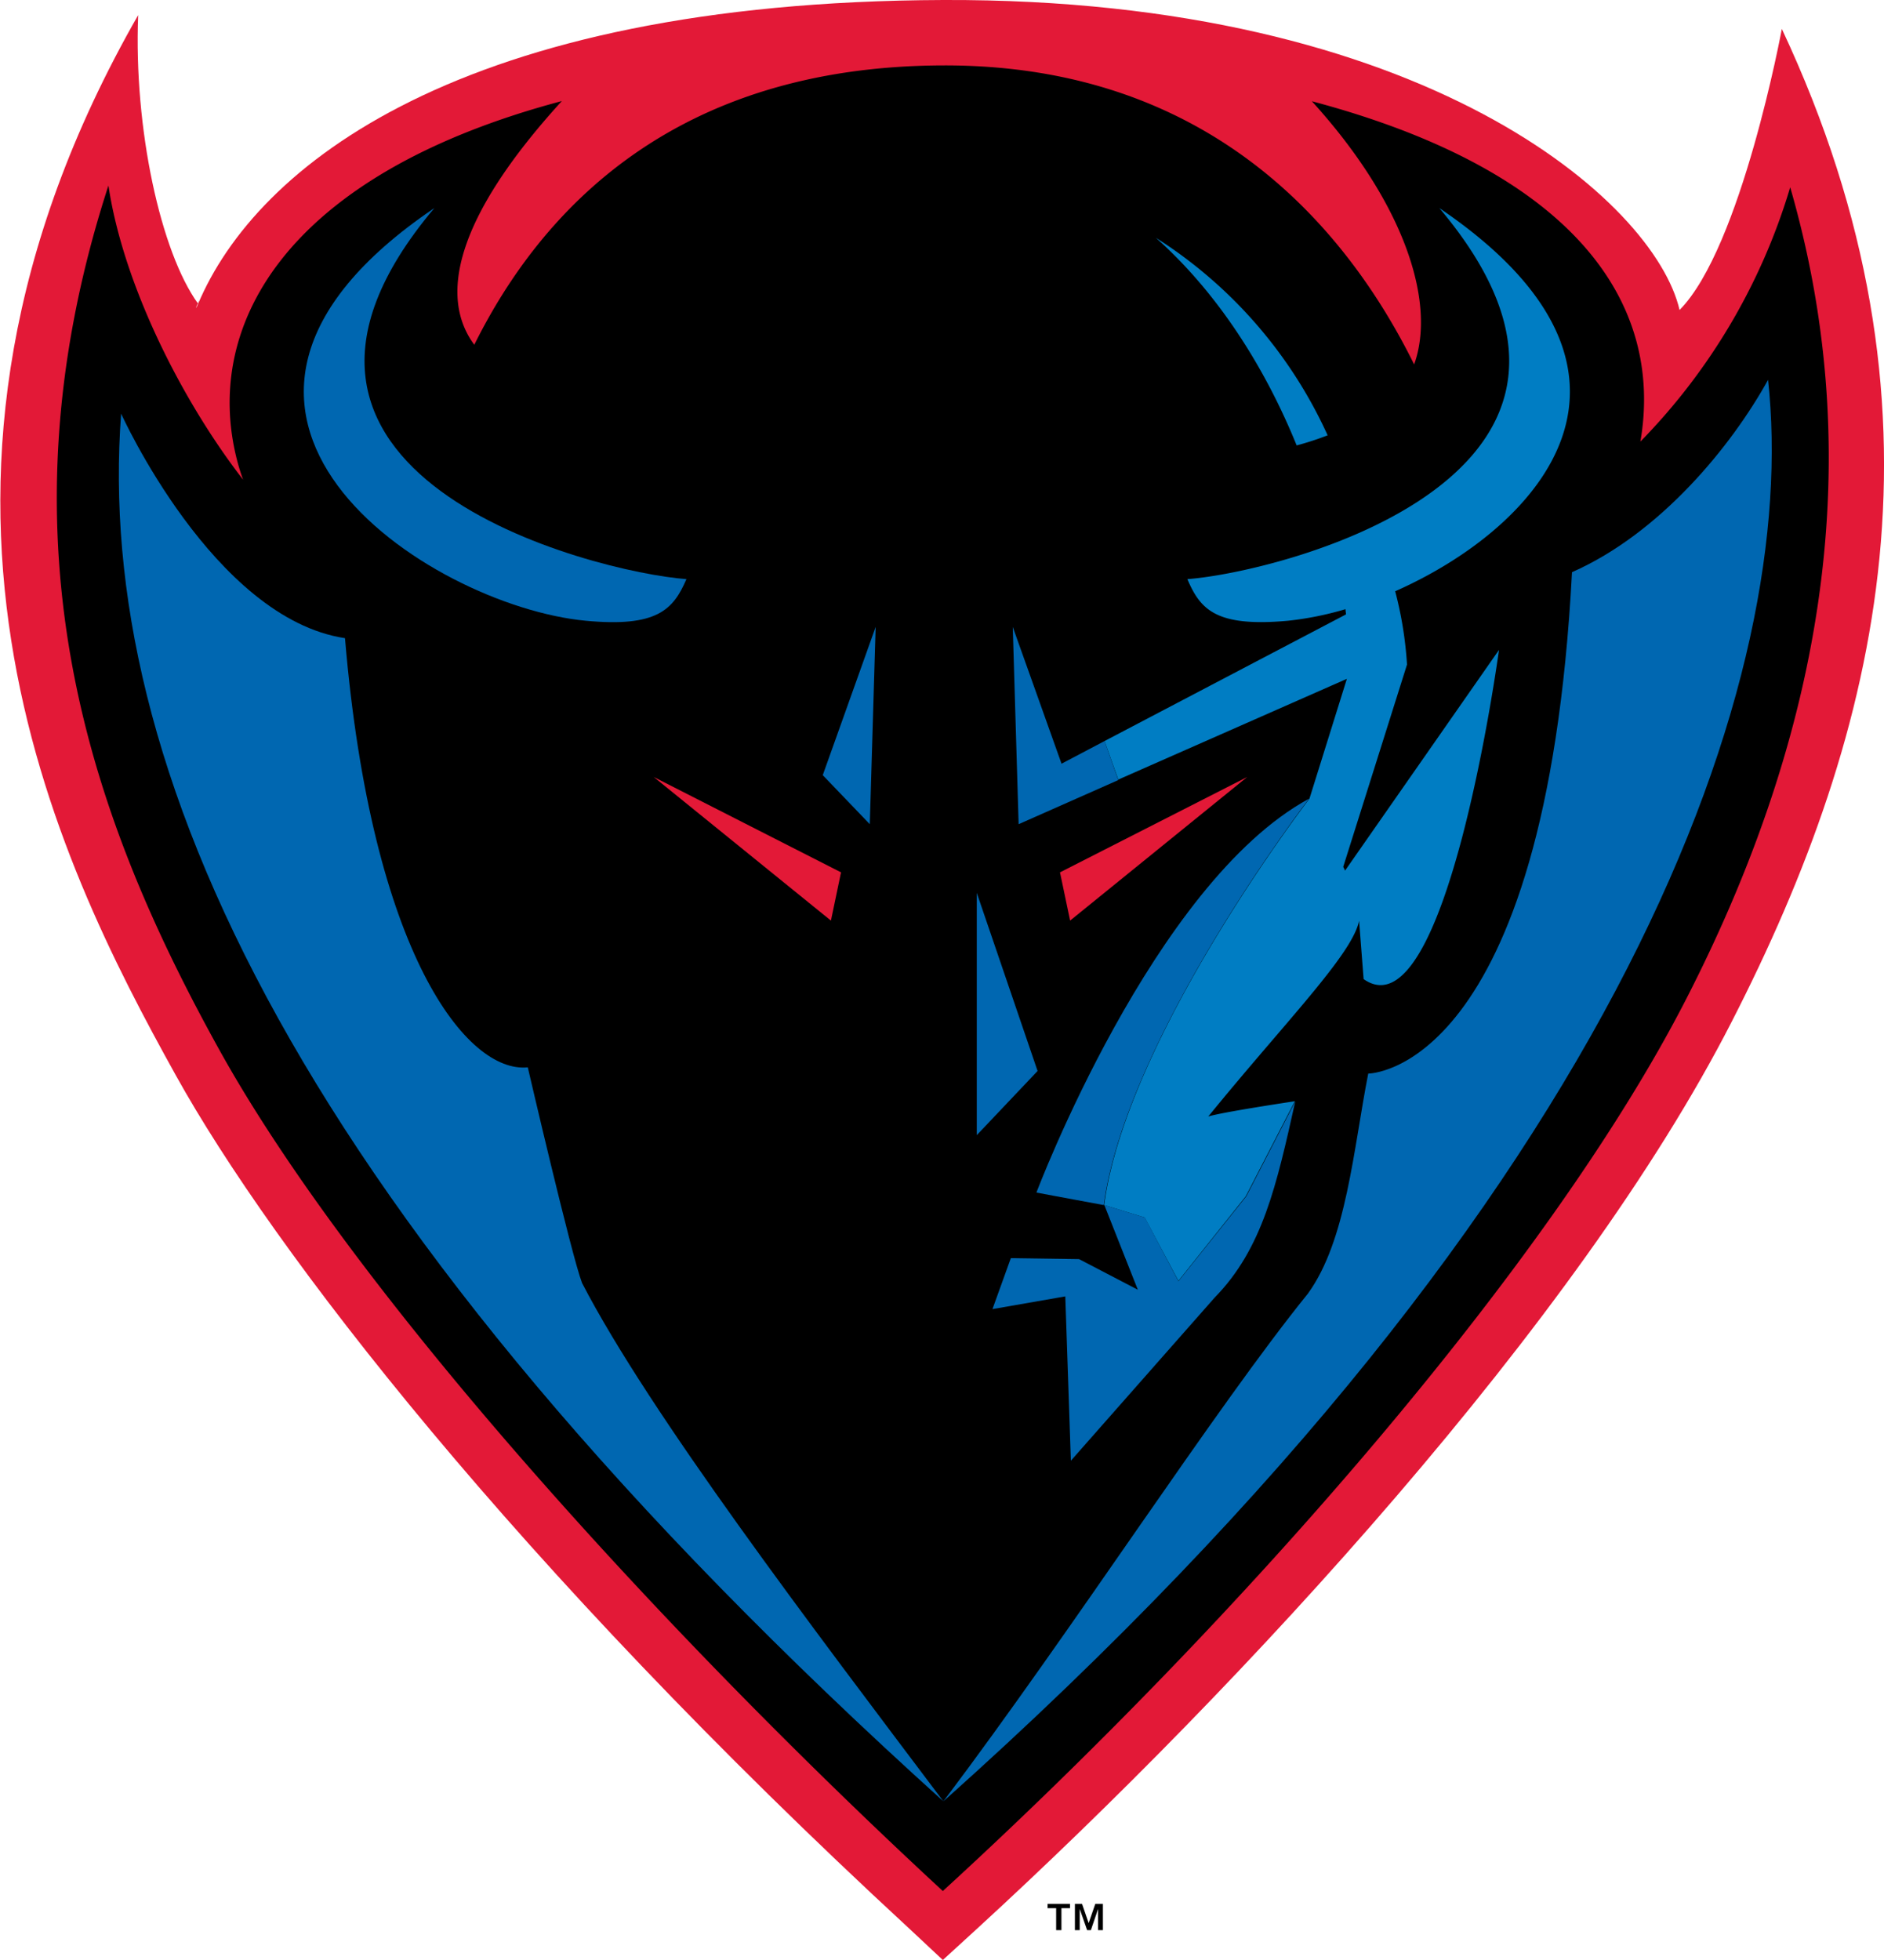
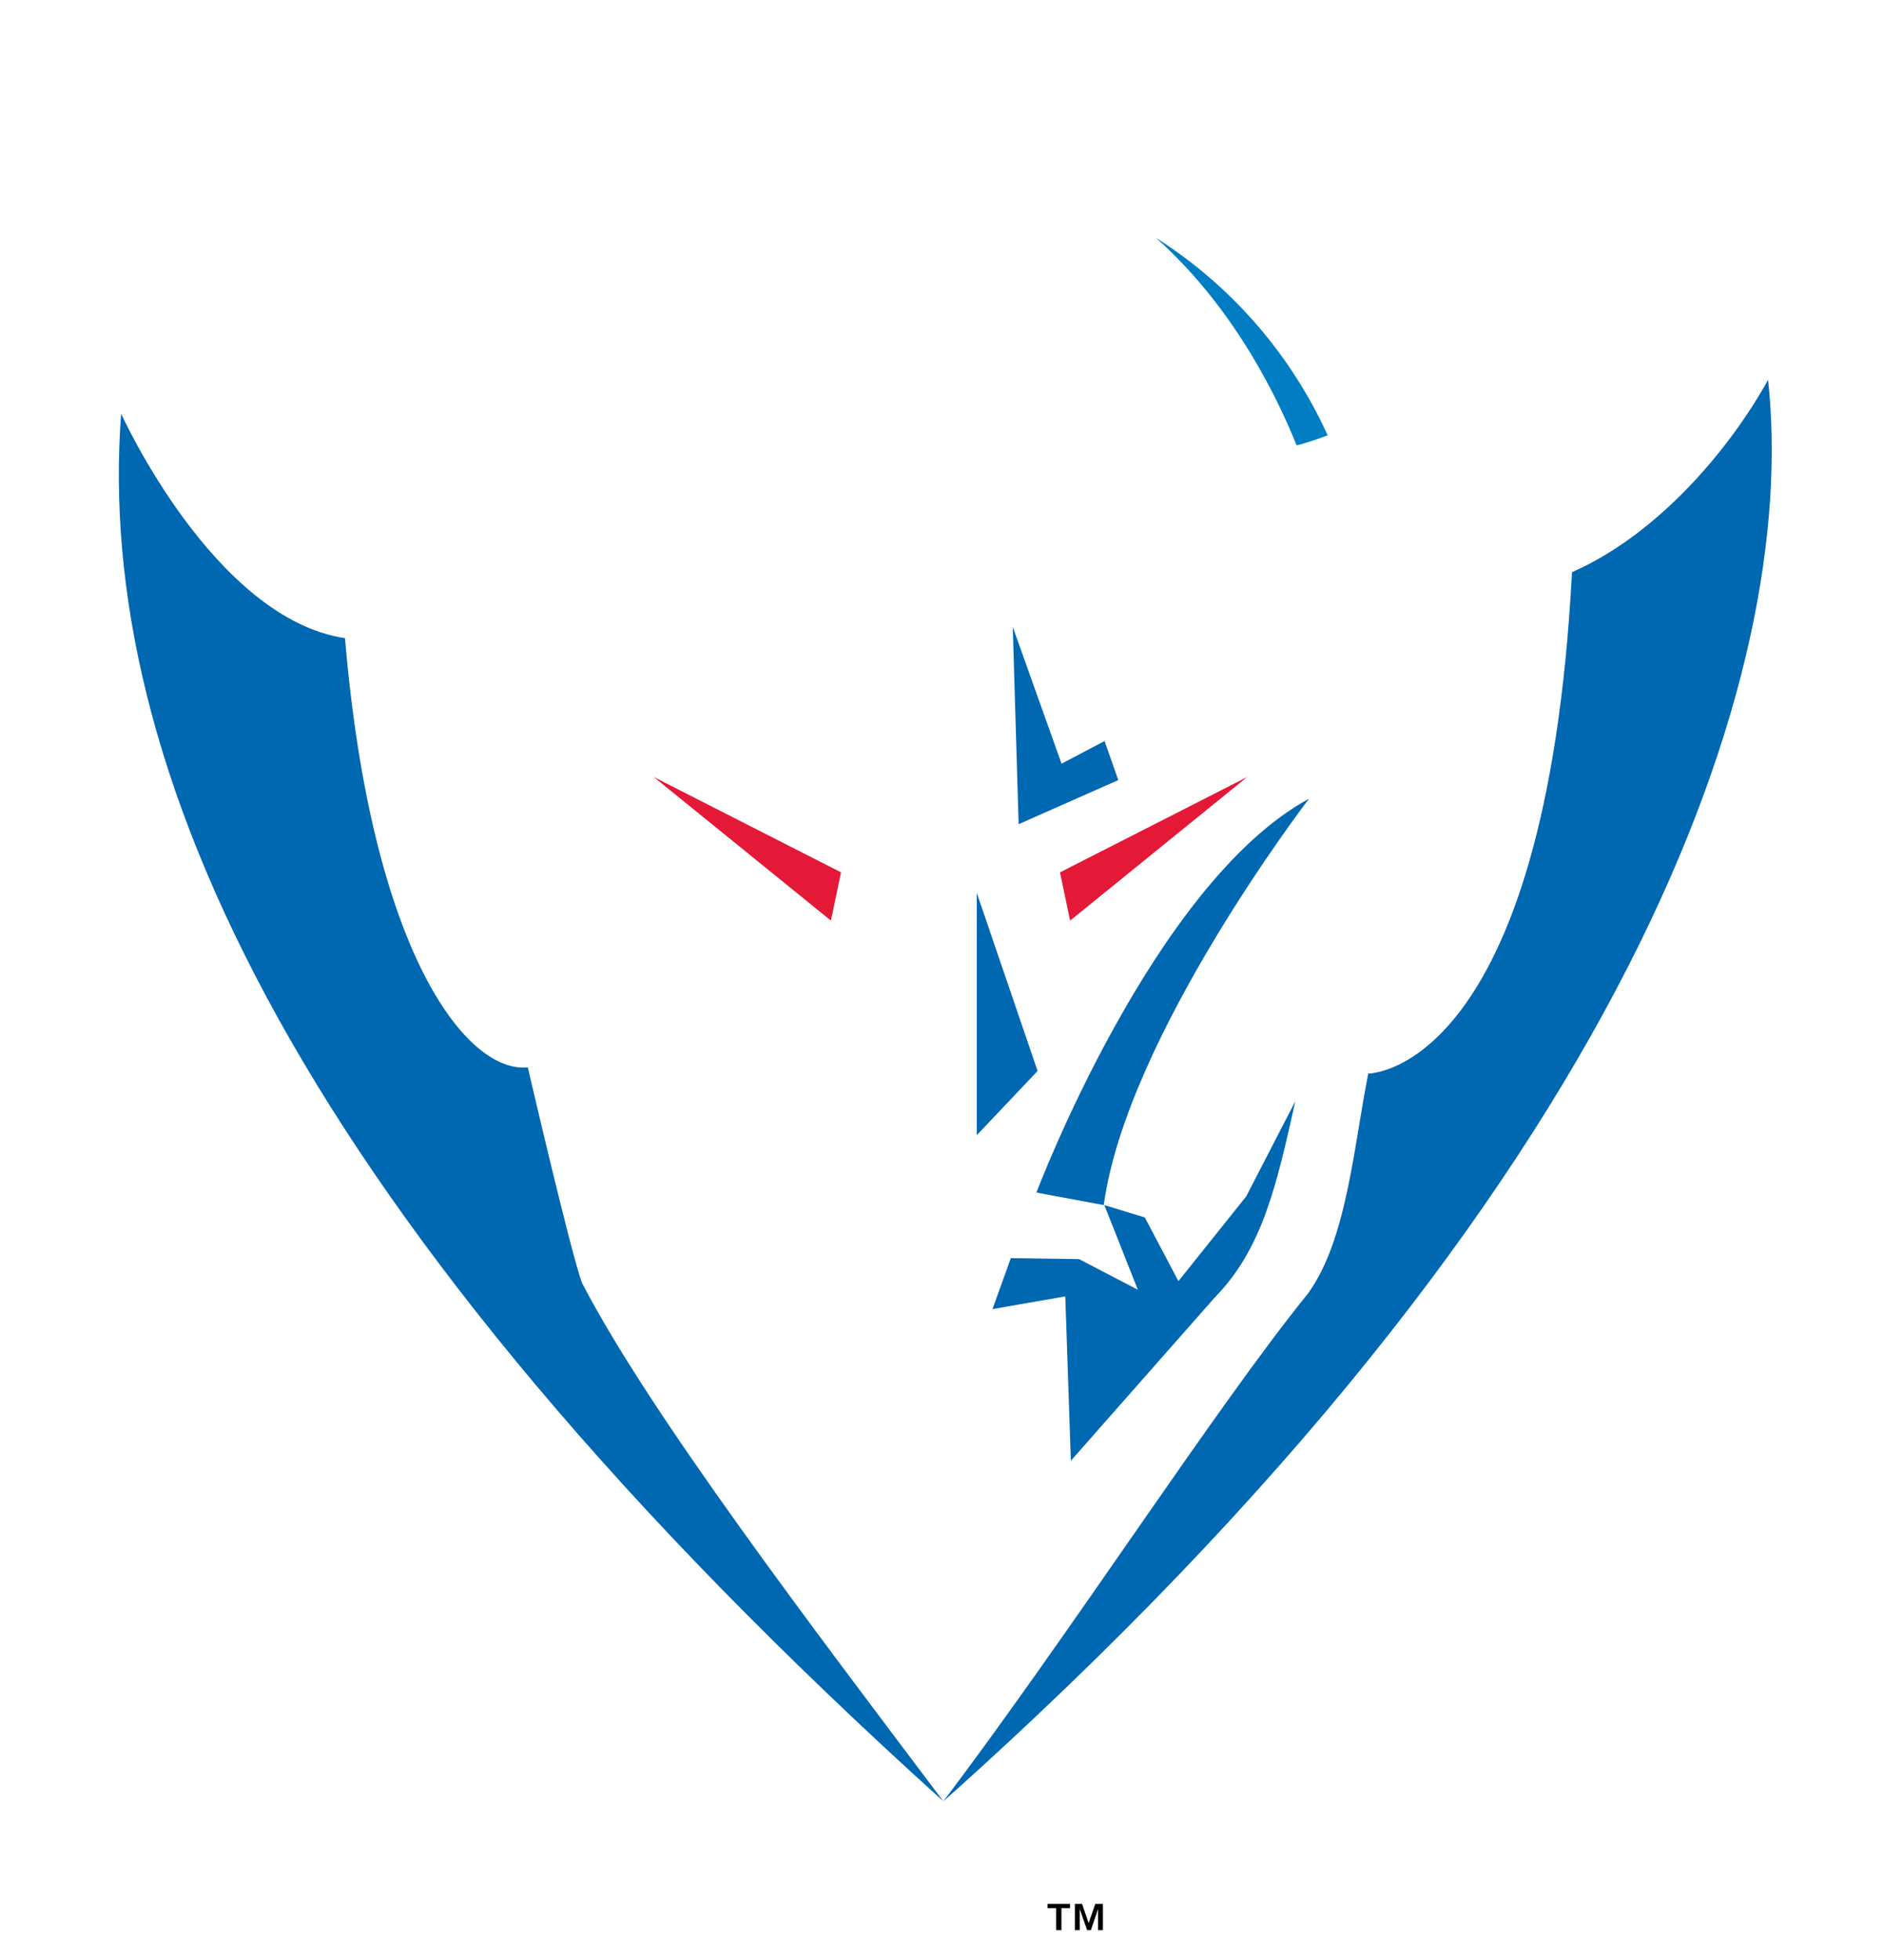
<svg xmlns="http://www.w3.org/2000/svg" xmlns:ns1="http://sodipodi.sourceforge.net/DTD/sodipodi-0.dtd" xmlns:ns2="http://www.inkscape.org/namespaces/inkscape" width="175" height="182" fill="none" version="1.1" id="svg31" ns1:docname="depaul.svg" ns2:version="1.2 (1:1.2.1+202207142221+cd75a1ee6d)">
  <ns1:namedview id="namedview33" pagecolor="#ffffff" bordercolor="#666666" borderopacity="1.0" ns2:showpageshadow="2" ns2:pageopacity="0.0" ns2:pagecheckerboard="0" ns2:deskcolor="#d1d1d1" showgrid="false" ns2:zoom="5.1868132" ns2:cx="177.46928" ns2:cy="137.36758" ns2:window-width="2560" ns2:window-height="1376" ns2:window-x="1920" ns2:window-y="27" ns2:window-maximized="1" ns2:current-layer="svg31" />
-   <path d="m 18.355,28.176 v 0.08 c 0.241,-0.527 0.125,-0.34 0,-0.08 z" fill="#e31937" id="path2" />
-   <path d="m 165.51,2.683 c 0,0 -3.762,20.314 -9.499,26.101 -2.305,-10 -23.61,-28.945 -68.39,-28.784 -44.78,0.161 -63.823,15.376 -69.238,28.257 -0.26,0.635 -0.179,0.214 0,-0.08 -3.44,-4.76 -5.97,-16.191 -5.55,-26.773 -24.959,43.606 -7.658,78.357 3.503,98.456 9,16.208 31.617,45.538 68.104,79.206 l 3.137,2.934 3.199,-2.925 c 24.593,-22.541 55.906,-56.46 70.079,-84.206 13.896,-27.112 21.152,-57.05 4.655,-92.186 z" fill="#e31937" id="path4" />
-   <path d="m 166.287,17.389 a 57.02,57.02 0 0 1 -13.914,23.614 c 2.199,-12.845 -6.085,-25.108 -30.517,-31.602 8.704,9.571 11.545,18.784 9.499,24.437 C 125.243,21.468 112.598,6.011 87.63,6.074 62.662,6.136 50.276,19.491 44.056,32.014 40.821,27.657 42.153,20.385 52.188,9.384 26.273,16.271 18.552,30.564 22.171,43.293 c 0.125,0.42 0.26,0.84 0.411,1.252 C 16.899,37.21 11.447,26.432 10.072,17.228 -0.895,50.985 8.828,76.675 20.42,97.57 c 12.224,22.004 40.347,53.248 67.156,78.026 27.703,-25.341 56.451,-58.204 69.078,-82.883 13.69,-26.7 16.451,-51.755 9.633,-75.324 z" fill="#000000" id="path6" />
  <path d="M 49.025,99.109 C 43.422,99.689 34.53,88.688 32.045,59.259 19.83,57.417 11.251,38.409 11.251,38.409 8.802,70.914 27.148,112.705 87.63,167.268 75.557,151.248 60.365,131.292 54.065,119.136 53.064,116.515 49.025,99.109 49.025,99.109 Z" fill="#0067b1" id="path8" />
  <path d="m 146.019,53.132 c -2.448,46.594 -18.927,46.558 -18.927,46.558 -1.376,6.986 -2.01,15.483 -5.603,20.43 -8.588,10.608 -21.778,31.128 -33.86,47.148 64.342,-57.426 79.534,-104.905 76.603,-131.999 -3.378,6.119 -9.991,14.24 -18.213,17.863 z M 90.73,105.406 V 82.909 l 5.648,16.54 -5.647,5.957 z" fill="#0067b1" id="path10" />
  <path d="m 98.46,81.004 0.939,4.481 16.451,-13.335 -17.39,8.855 z m -20.339,0 -0.938,4.481 -16.46,-13.336 z" fill="#e31937" id="path12" />
  <path d="m 120.444,41.36 a 27.9,27.9 0 0 0 2.877,-0.938 42.595,42.595 0 0 0 -15.96,-18.346 c 7.426,6.61 11.394,15.126 13.083,19.285 z" fill="#007dc3" id="path14" />
-   <path d="m 76.423,71.979 4.37,4.553 0.545,-18.32 z M 40.347,19.32 c -28.086,19.017 -0.545,36.943 14.048,38.32 6.631,0.627 8.141,-1.02 9.366,-3.864 C 55.101,53.132 19.41,44.134 40.347,19.321 Z" fill="#0067b1" id="path16" />
-   <path d="m 133.696,19.32 c 20.938,24.814 -14.745,33.812 -23.404,34.456 1.215,2.845 2.681,4.473 9.365,3.864 a 29.785,29.785 0 0 0 5.317,-1.073 l 0.054,0.483 -22.43,11.762 1.278,3.578 21.232,-9.356 -3.476,11.127 c 0,0 -16.979,22.05 -19.07,37.739 l 3.762,1.153 3.137,5.886 6.255,-7.853 4.558,-8.829 c 0,0 -6.872,1.029 -8.043,1.422 7.149,-8.784 13.405,-15.072 14.012,-18.184 l 0.42,5.42 c 7.695,5.438 12.574,-30.564 12.574,-30.564 l -14.298,20.492 c -0.054,-0.116 -0.108,-0.241 -0.17,-0.349 l 5.925,-18.784 c -0.142,-2.3 -0.51,-4.58 -1.099,-6.807 13.583,-6.01 26.451,-20.448 4.101,-35.582 z" fill="#007dc3" id="path18" style="display:inline" />
  <path d="m 96.271,110.737 c 0,0 2.556,0.483 6.255,1.163 2.127,-15.69 19.071,-37.739 19.071,-37.739 -14.486,7.854 -25.326,36.576 -25.326,36.576 z m 13.19,8.229 -3.119,-5.913 -3.762,-1.153 3.11,7.862 -5.46,-2.844 -6.336,-0.09 -1.707,4.732 6.765,-1.181 0.518,15.26 13.351,-15.143 c 4.468,-4.553 5.764,-10.484 7.498,-18.239 l -4.558,8.829 z m -5.585,-46.531 -1.278,-3.623 -3.995,2.103 -4.53,-12.702 0.545,18.319 z" fill="#0067b1" id="path20" />
  <path d="m 100.507,176.785 0.616,1.789 0.617,-1.789 h 0.706 v 2.442 h -0.447 v -1.968 l -0.67,1.968 h -0.349 l -0.688,-1.968 v 1.968 h -0.447 v -2.442 z m -3.2,0.403 v -0.403 h 2.083 v 0.403 h -0.796 v 2.039 h -0.491 v -2.039 h -0.795 z" fill="#000000" id="path22" />
  <defs id="defs29" />
</svg>